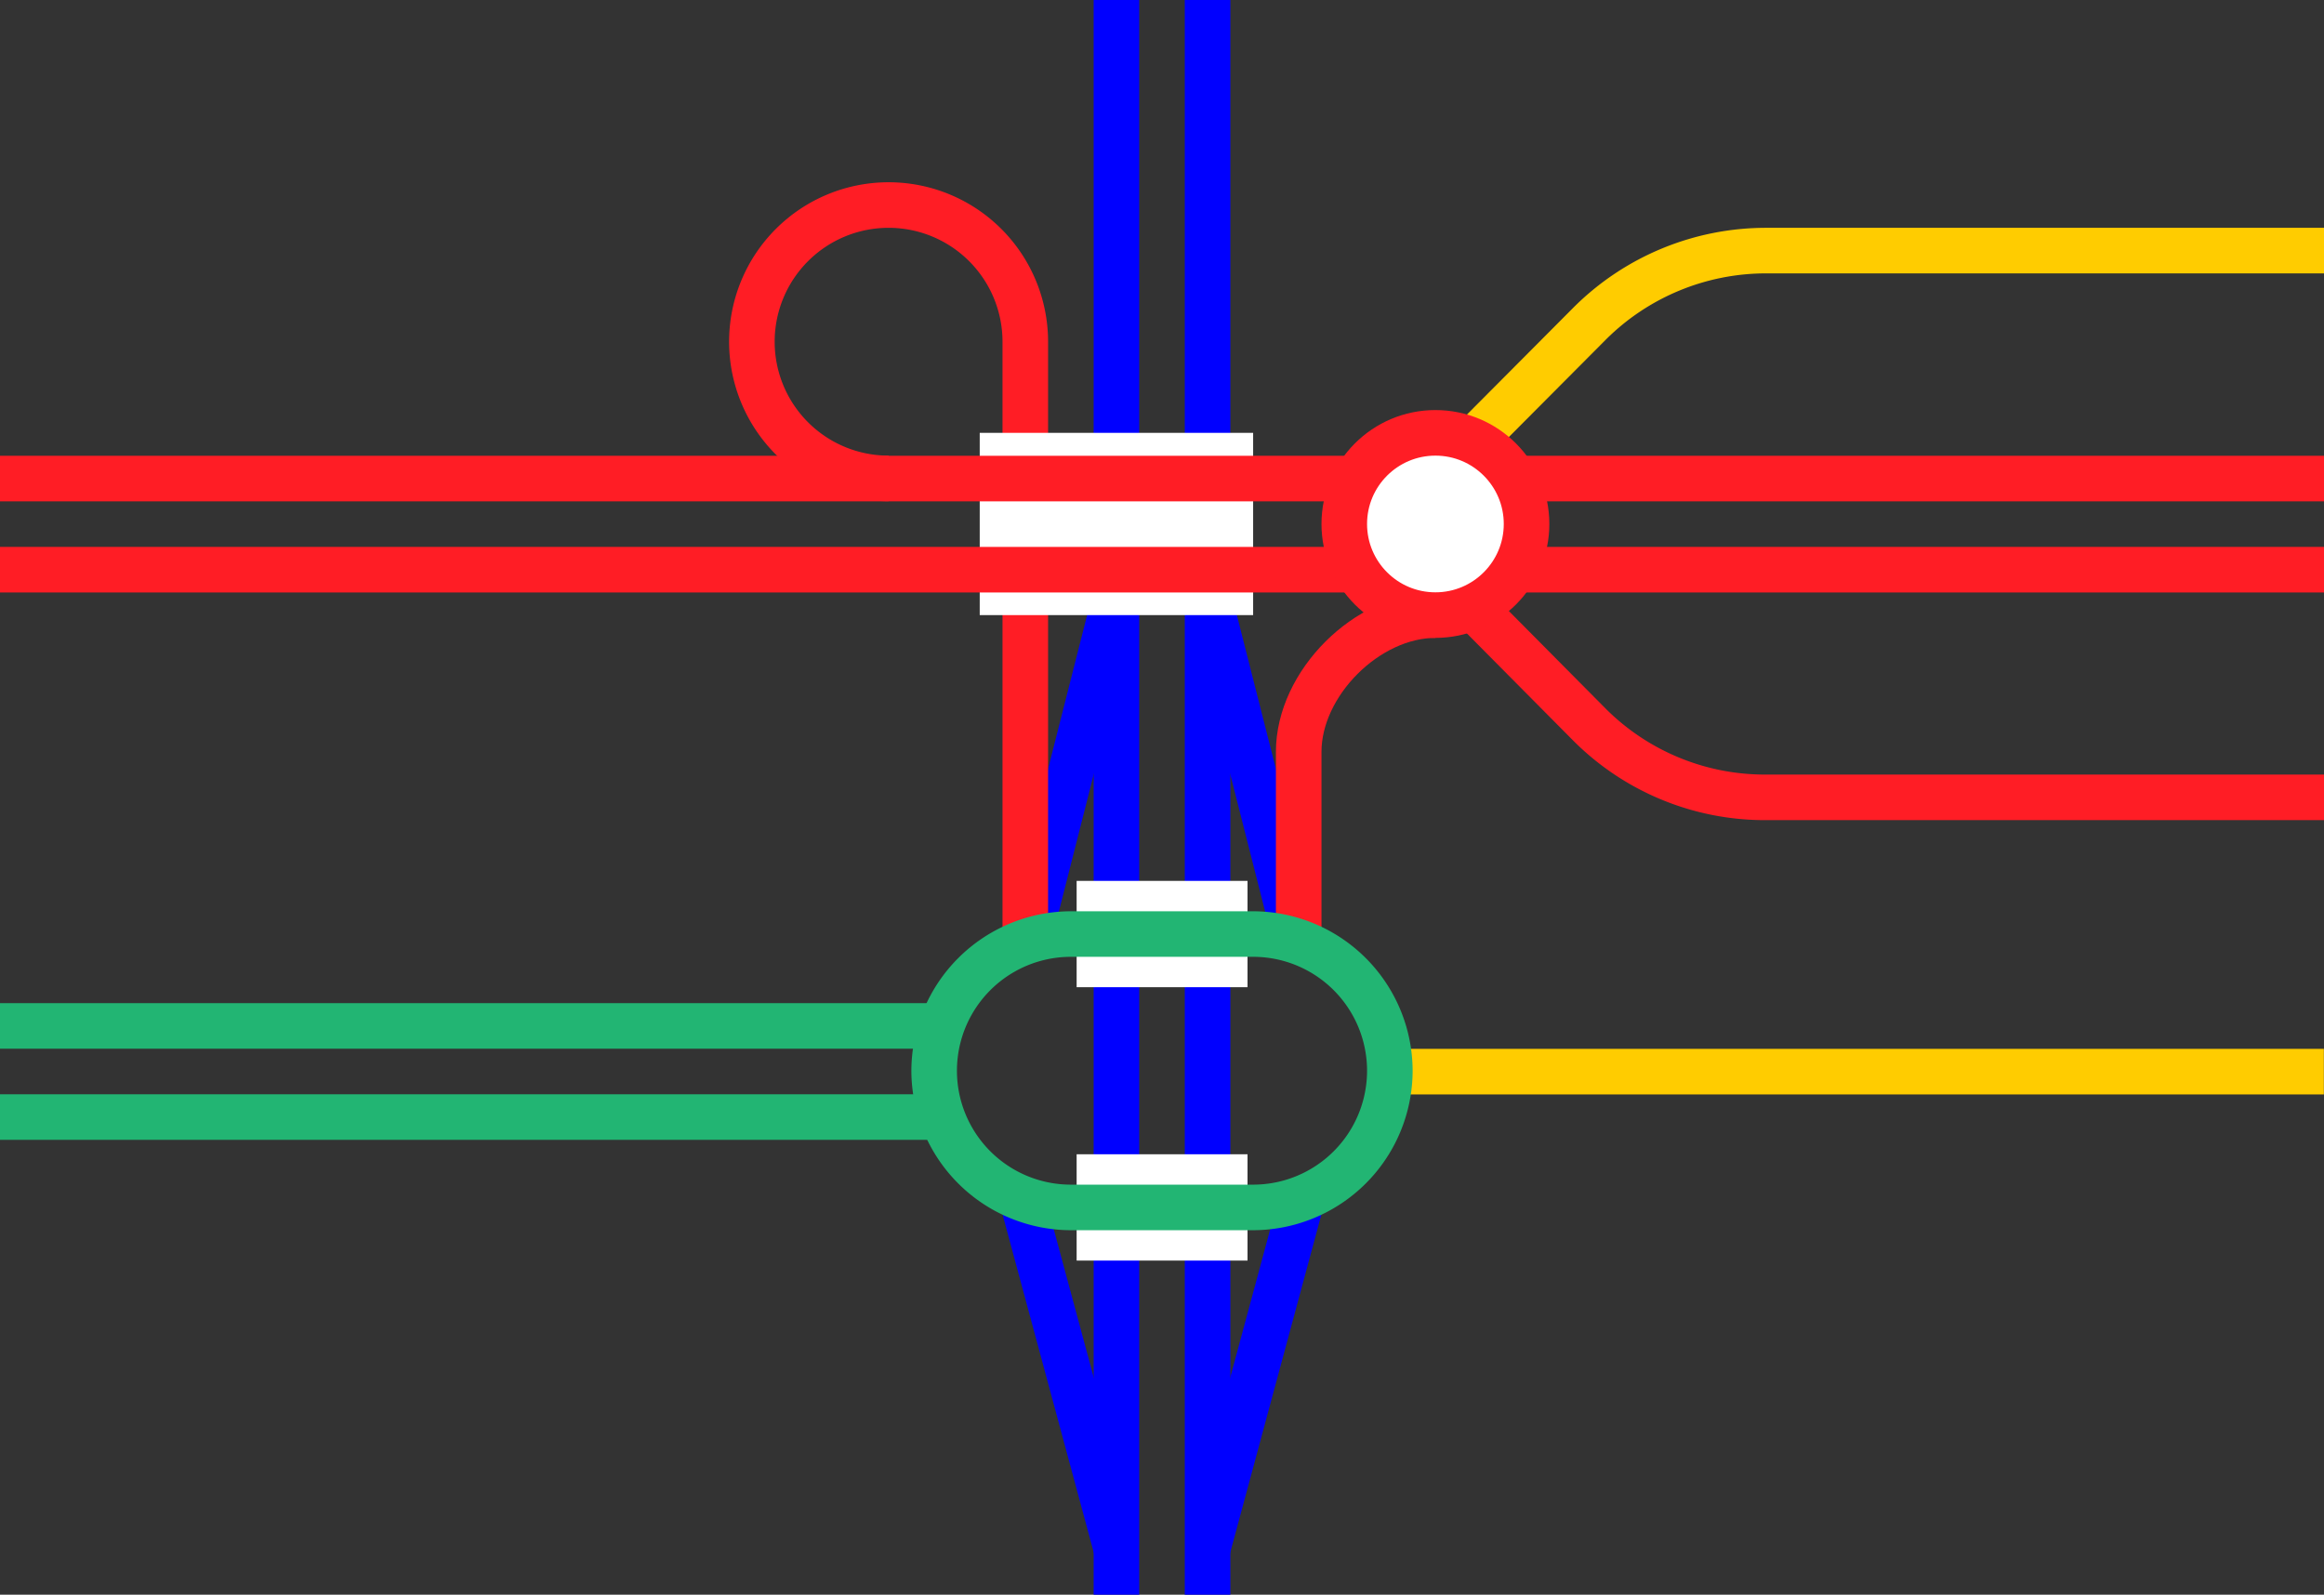
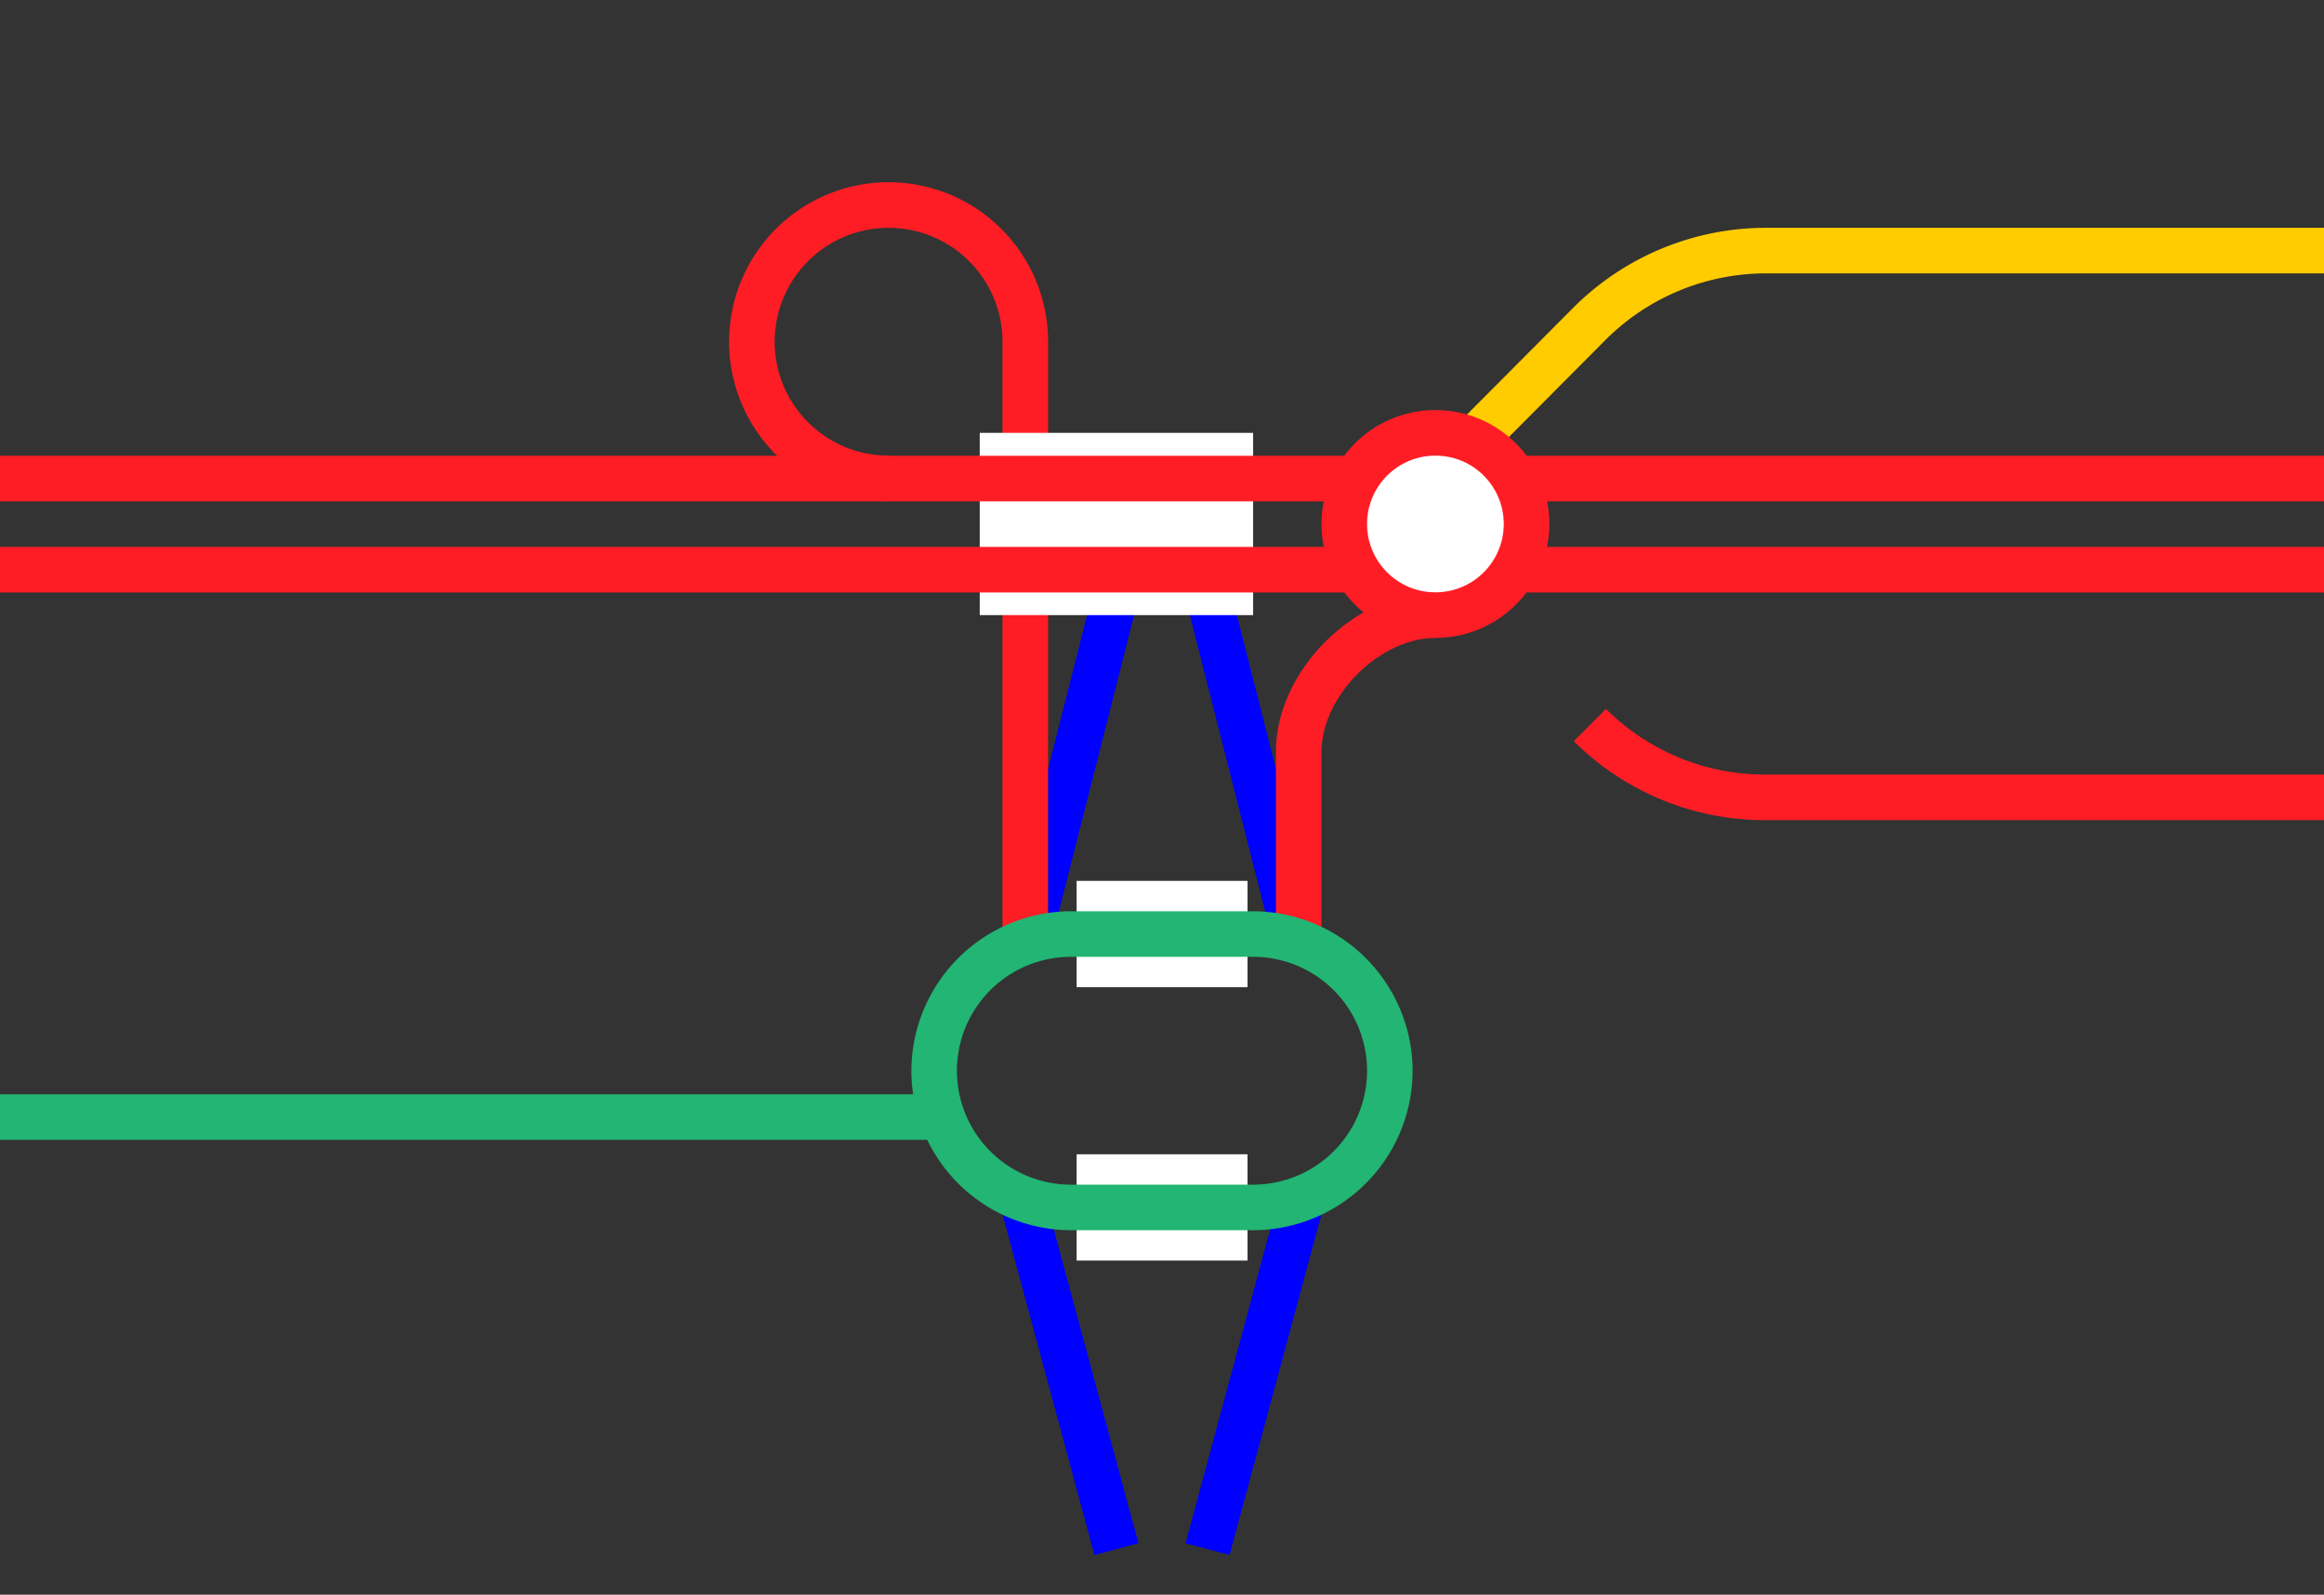
<svg xmlns="http://www.w3.org/2000/svg" viewBox="0 0 153 105">
  <rect x="0" y="0" width="153" height="105" fill="#333333" stroke="none" />
  <g fill="none">
    <path d="m79.5 102 6.37-23.63" stroke="#00f" stroke-miterlimit="10" stroke-width="3" />
    <path d="m73.5 102-6.37-23.62" stroke="#00f" stroke-miterlimit="10" stroke-width="3" />
    <path d="m79.5 39 6 23.63" stroke="#00f" stroke-miterlimit="10" stroke-width="3" />
    <path d="m73.5 39-6 23.63" stroke="#00f" stroke-miterlimit="10" stroke-width="3" />
-     <path d="m79.5 0v105" stroke="#00f" stroke-miterlimit="10" stroke-width="3" />
-     <path d="m73.5 0v105" stroke="#00f" stroke-miterlimit="10" stroke-width="3" />
    <path d="m0 68.96h3v3h-3z" />
    <path d="m150 69.04h3v3h-3z" />
    <path d="m0 73.55h61.88" stroke="#22b573" stroke-miterlimit="10" stroke-width="3" />
-     <path d="m0 67.55h61.88" stroke="#22b573" stroke-miterlimit="10" stroke-width="3" />
    <path d="m58.5 31.5a9 9 0 1 1 9-9v39" stroke="#ff1d25" stroke-miterlimit="10" stroke-width="3" />
    <path d="m94.5 40.5c-4.5 0-9 4.5-9 9v12" stroke="#ff1d25" stroke-miterlimit="10" stroke-width="3" />
    <path d="m70.88 61.5h11.25" stroke="#fff" stroke-miterlimit="10" stroke-width="7" />
    <path d="m70.88 79.5h11.25" stroke="#fff" stroke-miterlimit="10" stroke-width="7" />
    <path d="m64.5 34.5h18" stroke="#fff" stroke-miterlimit="10" stroke-width="12" />
-     <path d="m153 52.5h-36.75a16.32 16.32 0 0 1 -11.58-4.76l-8.67-8.74" stroke="#ff1d25" stroke-miterlimit="10" stroke-width="3" />
+     <path d="m153 52.5h-36.75a16.32 16.32 0 0 1 -11.58-4.76" stroke="#ff1d25" stroke-miterlimit="10" stroke-width="3" />
    <path d="m153 37.51h-153" stroke="#ff1d25" stroke-miterlimit="10" stroke-width="3" />
    <path d="m153 31.51h-153" stroke="#ff1d25" stroke-miterlimit="10" stroke-width="3" />
  </g>
-   <path d="m152.99 70.56h-61.88" fill="#fff" stroke="#fc0" stroke-miterlimit="10" stroke-width="3" />
  <path d="m153 16.5h-36.71a16.44 16.44 0 0 0 -11.62 4.79l-8.67 8.71" fill="none" stroke="#fc0" stroke-miterlimit="10" stroke-width="3" />
  <path d="m82.5 63a7.5 7.5 0 0 1 0 15h-12a7.5 7.5 0 0 1 0-15zm0-3h-12a10.53 10.53 0 0 0 -10.5 10.5 10.52 10.52 0 0 0 10.5 10.5h12a10.52 10.52 0 0 0 10.5-10.5 10.53 10.53 0 0 0 -10.5-10.5z" fill="#22b573" />
  <circle cx="94.5" cy="34.5" fill="#fff" r="6" stroke="#ff1d25" stroke-miterlimit="10" stroke-width="3" />
</svg>